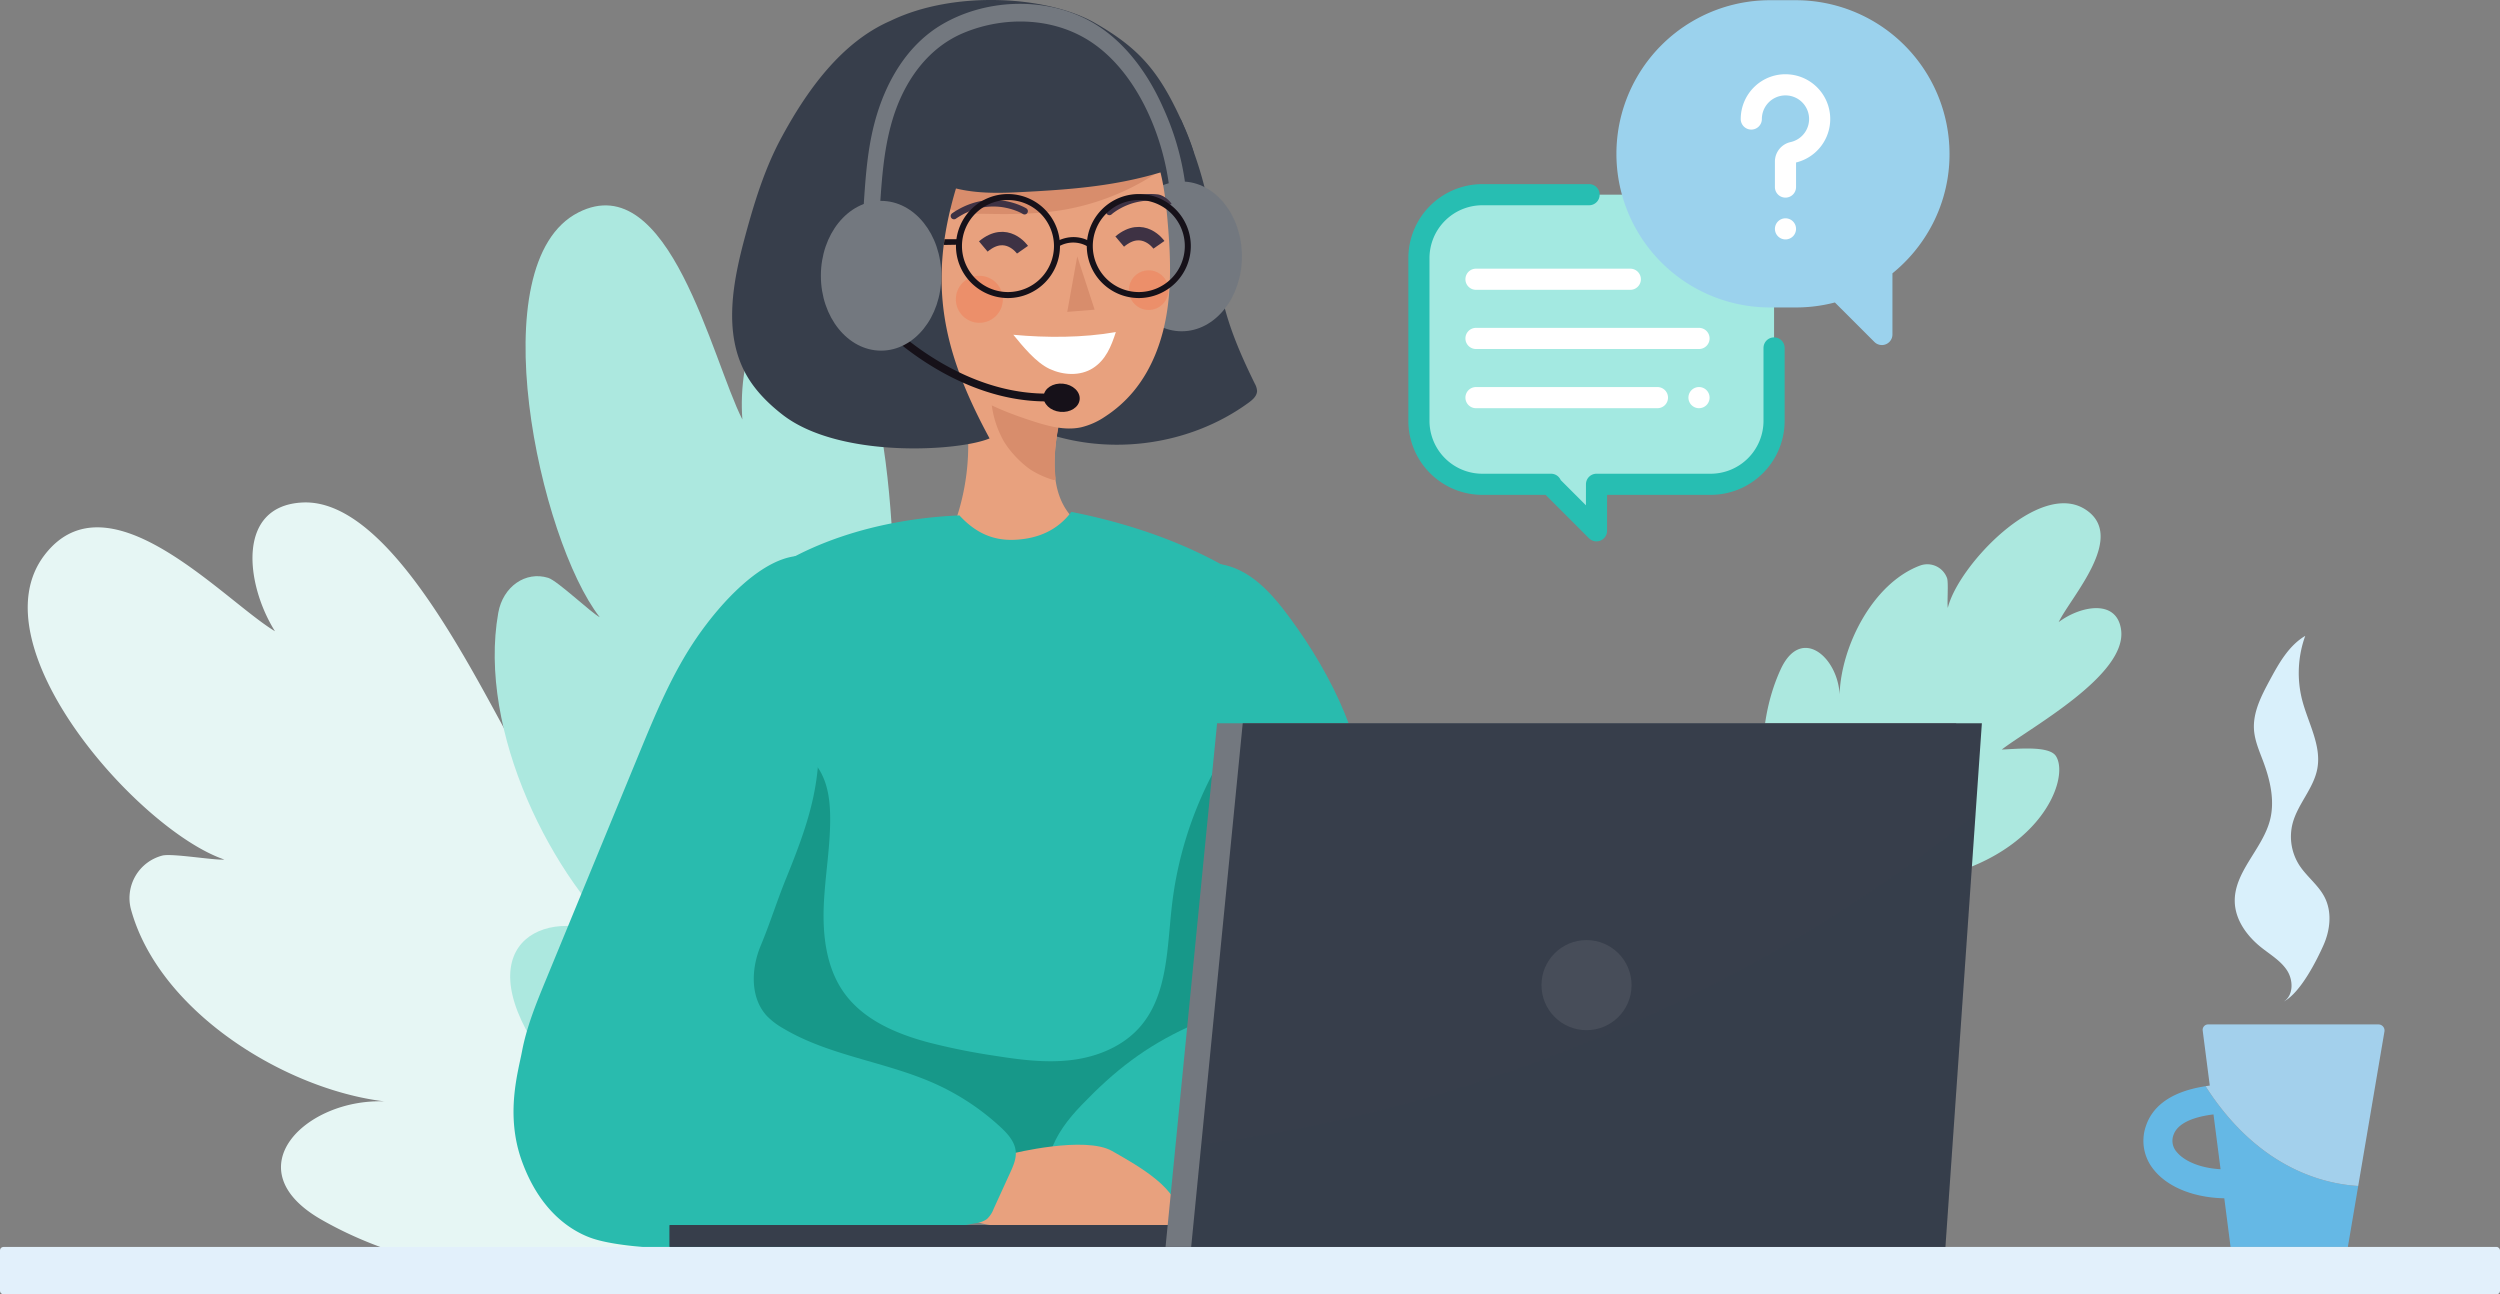
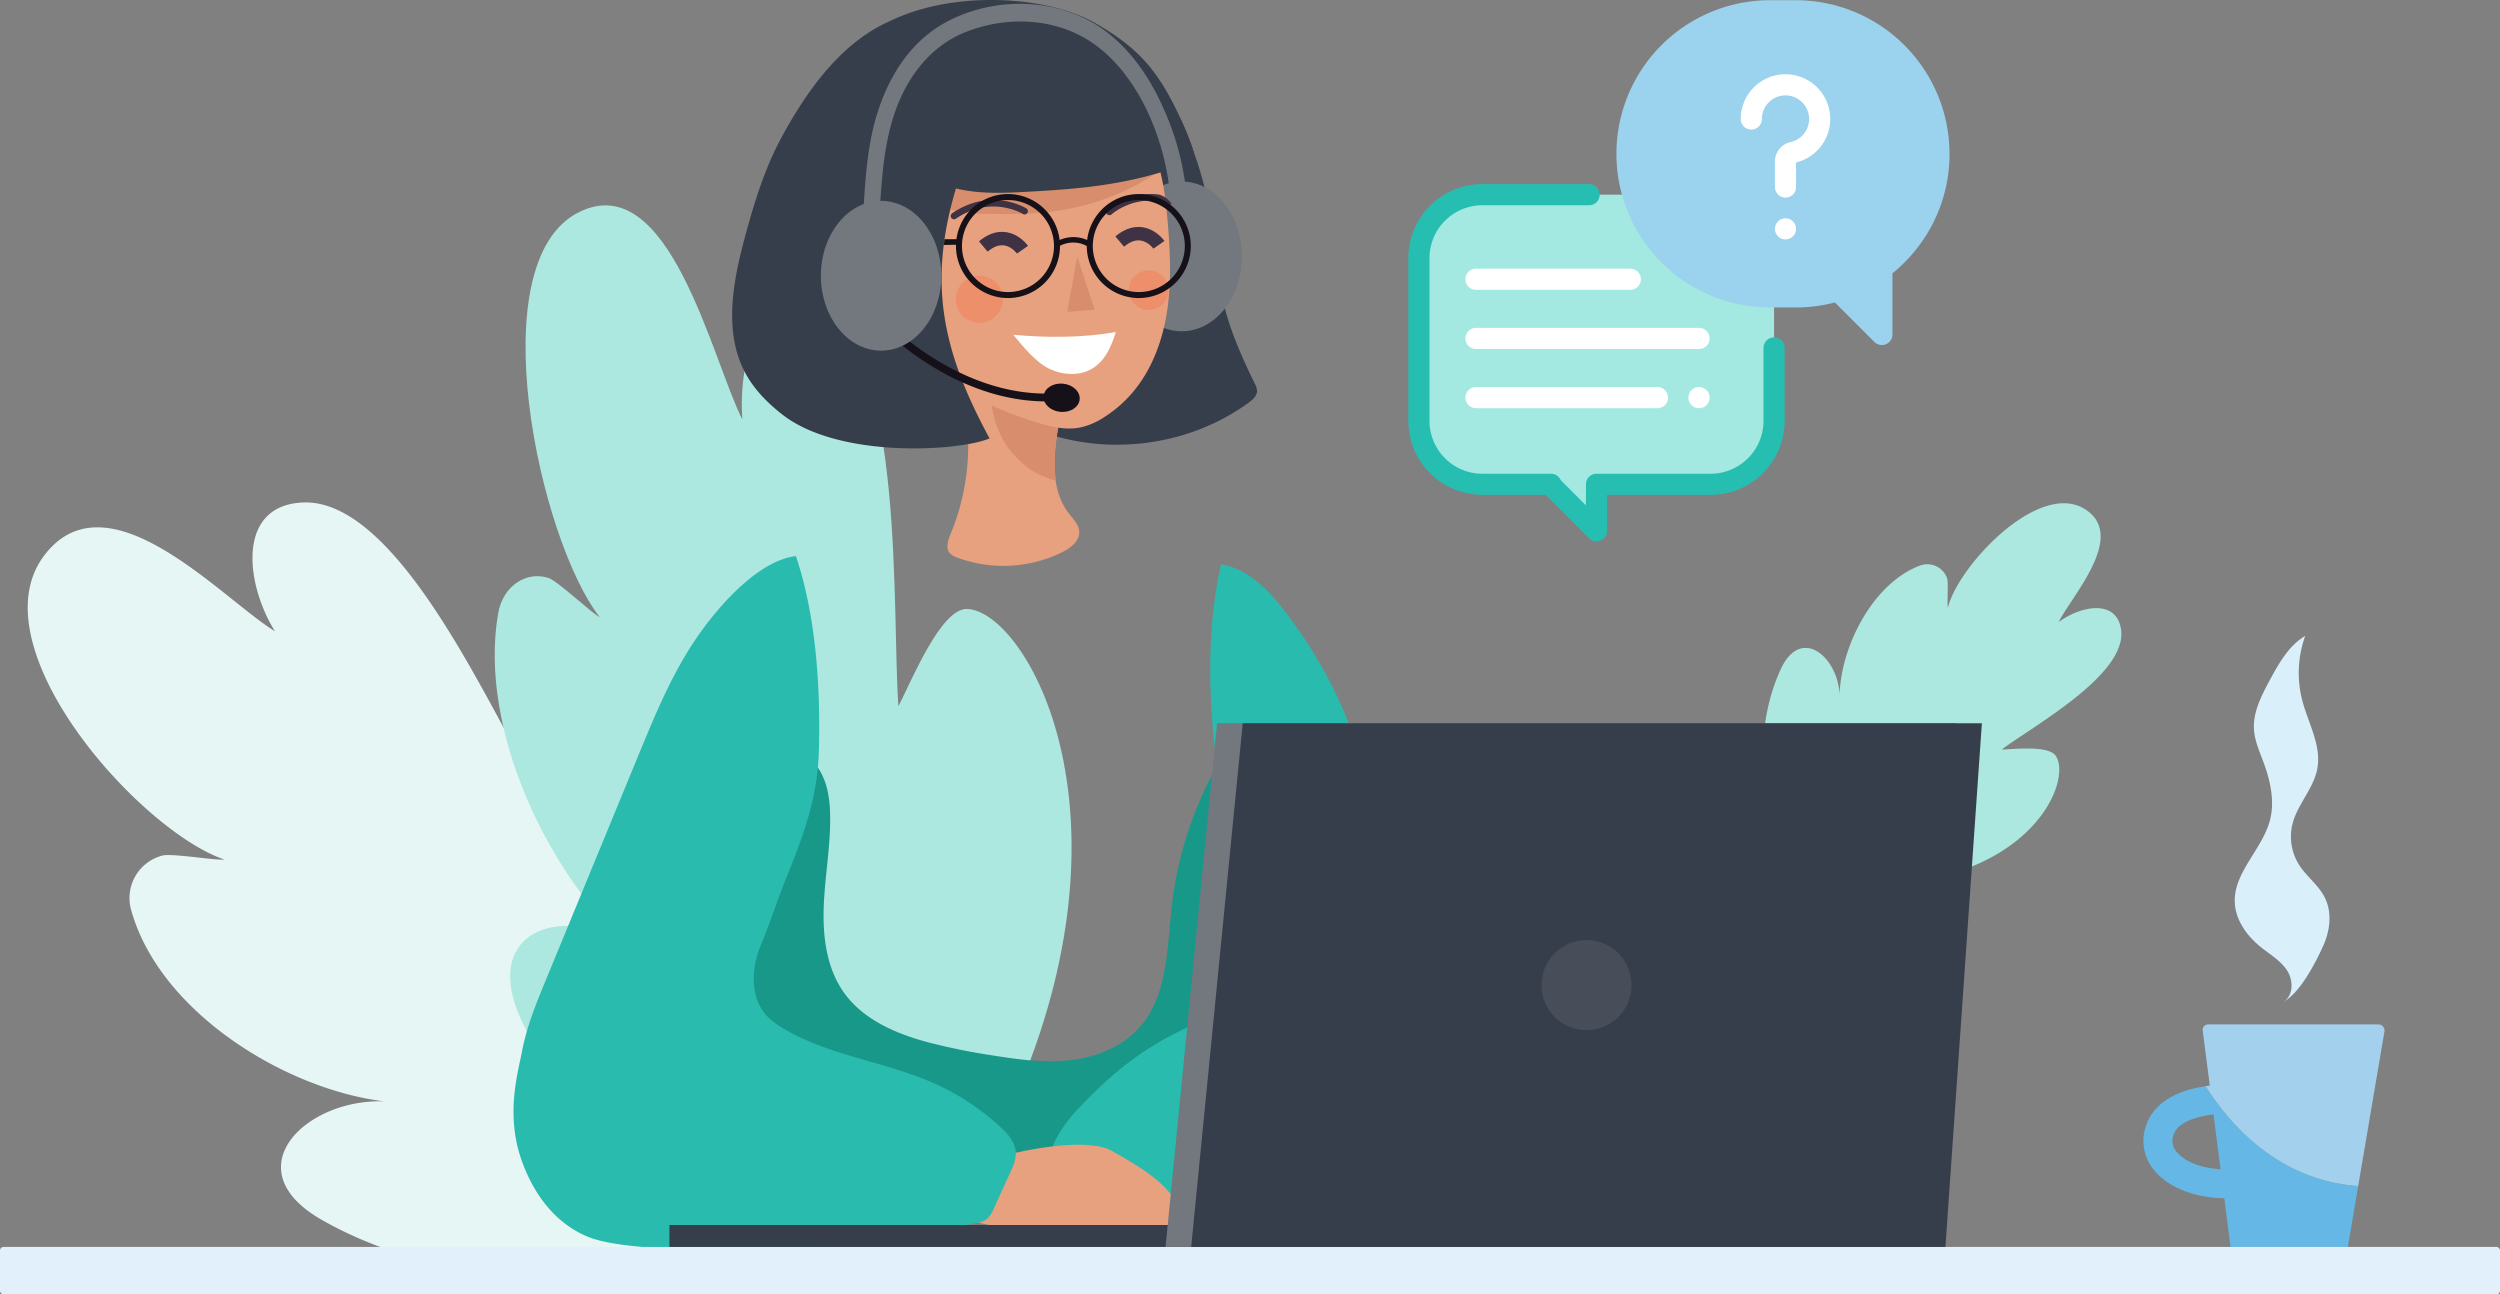
<svg xmlns="http://www.w3.org/2000/svg" width="931" height="482" viewBox="0 0 931 482">
  <rect x="0" y="0" width="931" height="482" fill="#808080" stroke="none" />
  <g id="Group_35686" data-name="Group 35686" transform="translate(-547.495 -9001.482)">
    <g id="Group_35685" data-name="Group 35685" transform="translate(547.495 9001.482)">
      <g id="Group_35651" data-name="Group 35651" transform="translate(10.325 56.812)">
        <path id="Path_37662" data-name="Path 37662" d="M-180.5,334.942c-52.371,6.678-114.2,12.107-163.776-16.252-32.853-18.785-5.89-45.176,23.488-44.039-37.068-4.452-84.121-33.488-94.456-71.686a16.358,16.358,0,0,1,11.674-19.839c3.559-.956,19.615,1.842,23.16,1.465-31.7-10.739-93.018-79.564-66.927-113.457,23.837-30.969,66.7,16.985,85.768,28.436-10.809-17.159-14.64-46.691,10.209-47.94,35.588-1.779,69.4,76.794,84.7,101,.649-10.1-.161-36.831,8.813-41.562,19.288-10.181,83.989,22.267,88.078,123.331C-169.053,252.168-163.617,307.525-180.5,334.942Z" transform="translate(453.644 78.693)" fill="#e6f6f4" />
        <path id="Path_37663" data-name="Path 37663" d="M122.692,393.207c-41.246-14.153-97.3-33-119.255-93.051C-11.1,260.372,24.612,254.468,46.543,275.6,20.6,246.142.979,187.2,14.766,144.909c3.109-9.526,12.333-14.083,20.257-10.315,3.278,1.553,14.015,15.11,16.951,17.184C33.736,120.2,25.791,14.808,65.114,1.382c35.92-12.255,41.564,61.278,49.7,84.872,1.455-23.221,15.311-53.072,35.106-37.24,28.354,22.686,9.623,118.274,7.6,151.053,6.245-8.865,20.827-34.067,30.411-32.3,20.61,3.8,51.842,77.96-2.51,173.962C175.869,358.595,151.264,379.478,122.692,393.207Z" transform="translate(140.435 29.978) rotate(-8)" fill="#ace8df" />
        <path id="Path_37664" data-name="Path 37664" d="M-368.306,181.585c-5.425-24.634-10.653-53.825.713-78.634,7.534-16.436,21.248-4.741,21.969,9.294.529-17.833,12.329-41.47,30.062-48.025a7.817,7.817,0,0,1,9.945,4.7c.6,1.655-.038,9.415.292,11.087,3.753-15.548,33.882-47.675,51.127-36.713,15.757,10.019-5.224,32.472-9.857,42.037,7.7-5.883,21.59-8.969,23.25,2.8,2.372,16.862-33.569,36.321-44.435,44.635,4.833-.121,17.521-1.651,20.156,2.414,5.671,8.744-7,40.924-54.917,47.2C-328.425,183.49-354.539,188.452-368.306,181.585Z" transform="translate(1020.37 89.547)" fill="#ace8df" />
      </g>
      <path id="Path_37665" data-name="Path 37665" d="M-325.75,88.517l1.419,11.006c-4.278-.231-7.4-1.745-8.806-3.476a3.315,3.315,0,0,1-.632-3.422C-332.873,90.058-329.247,88.945-325.75,88.517Z" transform="translate(1127.982 349.242)" fill="none" />
      <g id="Group_35653" data-name="Group 35653" transform="translate(798.208 236.795)">
        <g id="Group_35652" data-name="Group 35652" transform="translate(0 144.698)">
          <path id="Path_37666" data-name="Path 37666" d="M-337.593,114.893c5.248,6.471,15.046,10.259,26.114,10.463l2.335,18.129h43.679l3.857-22.712c-13.261-.794-37.473-6.844-56.851-37.154-8.861,1.344-18.767,5-22.114,14.544A16.9,16.9,0,0,0-337.593,114.893Zm7.211-13.159c1.67-4.76,8.392-6.824,14.877-7.611l2.635,20.41c-7.937-.428-13.729-3.225-16.336-6.437A6.212,6.212,0,0,1-330.383,101.734Z" transform="translate(341.6 -60.608)" fill="#65b8e5" />
          <path id="Path_37667" data-name="Path 37667" d="M-337.268,103.241c.523-.075,1.059-.177,1.575-.244l-2.641-20.485a2.023,2.023,0,0,1,2-2.281h63.457a2.262,2.262,0,0,1,2.227,2.634l-9.77,57.53C-293.678,139.6-317.891,133.55-337.268,103.241Z" transform="translate(360.409 -80.23)" fill="#a3d0ec" />
        </g>
        <path id="Path_37668" data-name="Path 37668" d="M-318.341,195.109c6.308-3.354,12.323-15.44,14.809-21.028s3.211-12.283.455-17.742c-2.322-4.617-6.783-7.795-9.56-12.154a19.725,19.725,0,0,1-2.424-15.352c1.888-7.272,7.856-13.07,9.221-20.458,1.6-8.664-3.429-16.995-5.636-25.53a40.759,40.759,0,0,1,1.134-23.927c-6.158,3.66-9.838,10.259-13.233,16.56-3.1,5.758-6.294,11.909-5.846,18.428.285,4.1,2,7.937,3.436,11.787,2.6,6.966,4.379,14.612,2.526,21.816-2.811,10.891-13.539,19.405-13.118,30.642.251,6.661,4.57,12.568,9.771,16.73,3.388,2.716,7.306,4.977,9.682,8.609s2.458,9.309-1.215,11.617" transform="translate(370.603 -58.919)" fill="#d9f0fb" />
      </g>
      <g id="Group_35665" data-name="Group 35665" transform="translate(272.647 0)">
        <path id="Path_37669" data-name="Path 37669" d="M-340.168,30.464c5.052,11.719,8.922,23.045,10.8,34.689s2.526,23.506,5.418,34.94c2.56,10.1,6.831,19.69,11.42,29.047a6.229,6.229,0,0,1,.842,2.7c-.007,1.854-1.6,3.266-3.1,4.359-22.753,16.635-54.312,20.4-80.337,9.567" transform="translate(507.168 13.727)" fill="#373e4b" />
        <ellipse id="Ellipse_217" data-name="Ellipse 217" cx="22.428" cy="27.886" rx="22.428" ry="27.886" transform="translate(144.993 67.596)" fill="#73787f" />
        <path id="Path_37670" data-name="Path 37670" d="M-358.108,68.18c-2.118,11.923-3.87,25.448,3.53,35.029,1.623,2.1,3.735,4.149,3.85,6.8.149,3.476-3.171,6.029-6.281,7.584a49.579,49.579,0,0,1-39.17,2.03A6.438,6.438,0,0,1-399,117.908c-1.582-1.962-.564-4.841.407-7.163a86.311,86.311,0,0,0-.686-67.45" transform="translate(479.99 88.016)" fill="#e8a17e" />
        <path id="Path_37671" data-name="Path 37671" d="M-370.872,54.161c-2.071,8.372-3.429,16.431-2.513,25a1.074,1.074,0,0,1-.149.842c-.272.292-.747.177-1.12.041a34.629,34.629,0,0,1-7.937-3.646c-4.067-2.77-8.854-7.869-10.945-12.323a36.52,36.52,0,0,1-3.789-18.957" transform="translate(493.813 98.565)" fill="#d88d6c" />
        <path id="Path_37672" data-name="Path 37672" d="M-308.433,30.7c8.494,9.485,10.477,22.99,11.59,35.68.991,11.176,1.589,22.474.007,33.582s-5.486,22.1-12.67,30.724a47.027,47.027,0,0,1-10.579,9.37,27.044,27.044,0,0,1-8.881,3.958c-6.057,1.3-12.317-.441-18.21-2.349-13.424-4.352-27.248-10.239-35.538-21.659-10.8-14.89-17.939-54.067-20.743-72.244" transform="translate(458.933 15.111)" fill="#e8a17e" />
        <path id="Path_37673" data-name="Path 37673" d="M-303.137,33.348a91.142,91.142,0,0,1-44.514,20.865c-9.492,1.562-19.168,1.6-28.789,1.4a49.418,49.418,0,0,1-10.735-1.046c-4.855-1.188-9.472-3.931-12.126-8.168s-3-10.029-.19-14.157" transform="translate(470.558 24.016)" fill="#d88d6c" />
        <path id="Path_37674" data-name="Path 37674" d="M-352.578,31.679c23.941-11.57,58.6-9.173,76.019.794s24.634,18.889,33.725,39.666c.543,1.243,3.687,8.881,3.212,10.151a3.663,3.663,0,0,1-2.336,2.438c-21.517,8.209-40.433,9.689-63.43,10.83-7.659.38-15.433.394-22.882-1.419-10.551,35.334-5.051,60.66,12.514,93.081-11.434,4.821-55.894,7.591-77.051-8.793-5.452-4.23-10.436-9.227-13.756-15.284-8.412-15.352-4.8-34.289-.224-51.188,3.4-12.575,7.258-25.143,13.437-36.617,9.5-17.62,22.4-35.721,40.773-43.658" transform="translate(411.626 -23.956)" fill="#373e4b" />
        <path id="Path_37675" data-name="Path 37675" d="M-358.025,42.168c-1.745,5.4-3.755,10.368-8.528,13.43-4.732,3.028-11.061,2.675-16.153.292s-9.933-8.365-13.5-12.711c12.357,1.154,25.958,1.141,38.179-1.012" transform="translate(500.921 81.491)" fill="#fff" />
        <g id="Group_35654" data-name="Group 35654" transform="translate(120.666 88.301)">
          <path id="Path_37676" data-name="Path 37676" d="M-392.9,40.454a10.618,10.618,0,0,1,10.592-.1l1.148-1.691c-.224-.149-5.656-3.755-12.7-.02Z" transform="translate(393.855 -36.96)" fill="#161119" />
        </g>
        <g id="Group_35655" data-name="Group 35655" transform="translate(78.811 89.088)">
          <path id="Path_37677" data-name="Path 37677" d="M-400.02,39.213l5.346-.093V37.076h-5.065Z" transform="translate(400.02 -37.076)" fill="#161119" />
        </g>
        <path id="Path_37678" data-name="Path 37678" d="M-389.527,38.018l6.475,19.838-10.195.827" transform="translate(518.046 57.464)" fill="#d88d6c" />
        <g id="Group_35656" data-name="Group 35656" transform="translate(81.401 74.458)">
          <path id="Path_37679" data-name="Path 37679" d="M-372.744,40.166a12.8,12.8,0,0,0-1.283-.672c-.265-.122-.53-.244-.795-.353l.292.122q-1-.418-2.037-.754a24.23,24.23,0,0,0-2.594-.672c-.564-.115-1.127-.21-1.7-.292l.326.048a24.548,24.548,0,0,0-4.943-.163c-.509.041-1.018.088-1.521.156l.326-.041a24.184,24.184,0,0,0-4.9,1.188c-.489.17-.971.36-1.446.564l.292-.129a28.813,28.813,0,0,0-5.072,2.8,1.239,1.239,0,0,1-.944.122,1.244,1.244,0,0,1-.733-.564,1.238,1.238,0,0,1-.122-.944,1.377,1.377,0,0,1,.564-.733,28.731,28.731,0,0,1,8.188-3.925,25.423,25.423,0,0,1,7.353-1,26.411,26.411,0,0,1,6.057.794,25.333,25.333,0,0,1,4.244,1.48,15.222,15.222,0,0,1,1.663.835l.021.014a1.322,1.322,0,0,1,.563.733,1.236,1.236,0,0,1-.129.944,1.187,1.187,0,0,1-.726.564,1.256,1.256,0,0,1-.951-.122Z" transform="translate(399.638 -34.922)" fill="#3e3244" />
        </g>
        <g id="Group_35657" data-name="Group 35657" transform="translate(139.266 72.258)">
          <path id="Path_37680" data-name="Path 37680" d="M-389.088,42.191a11.208,11.208,0,0,1,1.141-.9c.238-.17.475-.339.72-.5l-.265.177c.6-.4,1.222-.767,1.86-1.107a23.309,23.309,0,0,1,2.431-1.141c.53-.217,1.073-.414,1.616-.591l-.312.1a24.523,24.523,0,0,1,4.828-1.059q.764-.081,1.528-.122l-.326.014a24.978,24.978,0,0,1,5.031.278c.509.081,1.018.177,1.521.292l-.306-.068c1.888.414-.625,1.691,2.838.788.319-.081-2.261-3.341-5.282-3.639a25.391,25.391,0,0,0-7.415.353,26.536,26.536,0,0,0-5.812,1.881,26.125,26.125,0,0,0-3.9,2.234,13.982,13.982,0,0,0-1.48,1.127l-.014.014a1.305,1.305,0,0,0-.421.828,1.252,1.252,0,0,0,.292.9,1.215,1.215,0,0,0,.822.421,1.259,1.259,0,0,0,.91-.292Z" transform="translate(391.116 -34.598)" fill="#3e3244" />
        </g>
        <path id="Path_37681" data-name="Path 37681" d="M-383.247,41.2s-5.928-8.5-14.6-1.209" transform="translate(491.379 51.8)" fill="none" stroke="#3e3244" stroke-miterlimit="10" stroke-width="5" />
        <path id="Path_37682" data-name="Path 37682" d="M-375.765,40.933s-5.928-8.5-14.605-1.209" transform="translate(534.699 50.237)" fill="none" stroke="#3e3244" stroke-miterlimit="10" stroke-width="5" />
        <circle id="Ellipse_218" data-name="Ellipse 218" cx="8.763" cy="8.763" r="8.763" transform="translate(83.302 102.695)" fill="#f27b53" opacity="0.45" />
        <circle id="Ellipse_219" data-name="Ellipse 219" cx="7.386" cy="7.386" r="7.386" transform="translate(147.734 100.664)" fill="#f27b53" opacity="0.45" />
        <g id="Group_35658" data-name="Group 35658" transform="translate(132.073 72.26)">
          <path id="Path_37683" data-name="Path 37683" d="M-392.175,53.963A19.389,19.389,0,0,1-372.8,34.6a19.383,19.383,0,0,1,19.364,19.365A19.389,19.389,0,0,1-372.8,73.334,19.4,19.4,0,0,1-392.175,53.963Zm2.234,0A17.163,17.163,0,0,0-372.8,71.1a17.157,17.157,0,0,0,17.131-17.137A17.152,17.152,0,0,0-372.8,36.832,17.157,17.157,0,0,0-389.941,53.963Z" transform="translate(392.175 -34.598)" fill="#161119" />
        </g>
        <g id="Group_35659" data-name="Group 35659" transform="translate(83.356 72.26)">
          <path id="Path_37684" data-name="Path 37684" d="M-399.35,53.963A19.383,19.383,0,0,1-379.985,34.6a19.389,19.389,0,0,1,19.371,19.365,19.394,19.394,0,0,1-19.371,19.371A19.389,19.389,0,0,1-399.35,53.963Zm2.234,0A17.158,17.158,0,0,0-379.985,71.1a17.163,17.163,0,0,0,17.137-17.137,17.157,17.157,0,0,0-17.137-17.131A17.152,17.152,0,0,0-397.116,53.963Z" transform="translate(399.35 -34.598)" fill="#161119" />
        </g>
        <g id="Group_35662" data-name="Group 35662" transform="translate(55.009 119.28)">
          <g id="Group_35660" data-name="Group 35660" transform="translate(60.483 22.953)">
            <ellipse id="Ellipse_220" data-name="Ellipse 220" cx="5.27" cy="6.741" rx="5.27" ry="6.741" transform="translate(0 10.492) rotate(-84.487)" fill="#161119" />
          </g>
          <g id="Group_35661" data-name="Group 35661">
            <path id="Path_37685" data-name="Path 37685" d="M-348.025,71.412a67.514,67.514,0,0,0,9.119.265l-.115-2.906c-35.11,1.4-62.113-26.962-62.378-27.248l-2.125,1.989C-403.267,43.784-379.9,68.336-348.025,71.412Z" transform="translate(403.525 -41.523)" fill="#161119" />
          </g>
        </g>
        <g id="Group_35664" data-name="Group 35664" transform="translate(33.046 1.43)">
          <g id="Group_35663" data-name="Group 35663" transform="translate(15.598)">
            <path id="Path_37686" data-name="Path 37686" d="M-290.432,91.595c-2.614-19.677-12.2-41.357-27.906-52.478-14.068-9.961-32.89-10.6-48.391-4.2-13.362,5.507-22.2,17.789-26.562,32.1C-397,79.21-397.5,91.737-398.362,104.4c-.285,4.182-6.376,4.21-6.09,0,.821-12.052,1.276-24.063,4.345-35.789,4-15.257,12.181-29.264,25.435-36.93,15.779-9.126,36.685-10.1,52.981-2.057,13.254,6.539,22.943,19.283,29.094,33.216a100.718,100.718,0,0,1,8.032,27.01c.55,4.121-5.316,5.9-5.866,1.745Z" transform="translate(404.462 -24.166)" fill="#73787f" />
          </g>
          <ellipse id="Ellipse_221" data-name="Ellipse 221" cx="22.428" cy="27.886" rx="22.428" ry="27.886" transform="translate(0 73.378)" fill="#73787f" />
        </g>
      </g>
      <g id="Group_35682" data-name="Group 35682" transform="translate(191.233 190.624)">
-         <path id="Path_37700" data-name="Path 37700" d="M-320.773,53.429c-29.373,1.243-61.156,10.11-82.659,30.16-1.813,1.691-3.612,3.558-4.4,5.914-1.161,3.442.027,7.184,1.127,10.646a217.244,217.244,0,0,1,1.942,124.138c-3,10.572-6.824,21.021-7.856,31.96s1.141,22.787,8.7,30.758a41.168,41.168,0,0,0,11.549,8.114c23.513,11.882,51.12,11.441,77.445,10.348,16.234-.672,32.625-1.521,48.248-5.961s30.629-12.833,40.121-26.012c9.8-13.6,12.86-30.873,14.109-47.583,2.825-37.955-2.322-76.019-3.035-114.069-.211-11.074.02-22.474,4.339-32.673-20.057-13.865-44.025-22.291-67.939-27.051-5.133,6.837-12.344,9.954-20.885,10.388s-15.005-2.8-20.811-9.078" transform="translate(486.826 -52.119)" fill="#29bbae" />
        <path id="Path_37701" data-name="Path 37701" d="M-407.029,179.478c.951-10.945-6.817-23.6-4.047-34.173,7.034-26.867,20.295-53,17.443-80.751,6.03,3.021,11.5,7.021,14.605,12.975,2.553,4.9,3.212,10.6,3.273,16.153.122,11.088-1.942,22.087-2.383,33.168s.951,22.759,7.19,31.831c7.2,10.477,19.623,15.759,31.736,19a240.841,240.841,0,0,0,24.79,4.99c9.567,1.514,19.3,2.777,28.911,1.541s19.2-5.235,25.516-12.738c10.008-11.9,9.71-29.183,11.509-44.772a140.061,140.061,0,0,1,15.134-49.036c2.4-4.549,5.215-9.139,9.546-11.807l.034-.02c1.487,27.791,17.572,56.973,15.664,84.7-1.148,16.716-18.047,32.584-27.091,46.177-8.766,13.186-22.624,21.578-37.052,26.019s-29.57,5.282-44.555,5.961c-24.307,1.093-49.8,1.534-71.517-10.348a38.32,38.32,0,0,1-10.667-8.114C-405.97,202.258-407.98,190.417-407.029,179.478Z" transform="translate(493.675 19.877)" fill="#179889" />
        <path id="Path_37702" data-name="Path 37702" d="M-329.761,54.992c-9.071,40.331-1.256,87.921,8.82,128.015,2.994,11.909,2.363,24.966-1.908,31.023-4.42,6.274-12.045,10.015-19.011,13.227-16.194,7.462-27.445,16.268-39.809,29.121-4.95,5.147-9.492,10.952-11.631,17.769s-1.521,14.829,3.035,20.329c4.359,5.262,11.556,7.442,18.387,7.435s76.958,2.784,86.457,0c13.519-3.958,25.914-15.61,33.03-27.764s6.05-36.638,4.624-50.652c-.76-7.509-2.669-14.856-4.624-22.148-8.114-30.2-19.3-56.641-29.543-86.183-4.2-12.093-11.9-25.74-19.289-36.19s-15.922-21.829-28.538-23.982" transform="translate(593.221 -35.485)" fill="#29bbae" />
        <path id="Path_37703" data-name="Path 37703" d="M-382.6,90.1s27-6.7,37.1-.917,25.441,14.231,24.987,24.98l.007,4.407s-72.379,2.112-78.259-4.407" transform="translate(568.43 148.836)" fill="#e8a17e" />
        <path id="Path_37704" data-name="Path 37704" d="M-320.1,54.545c-13.247,1.534-27.729,16.968-36.9,30.316S-372.4,113.3-378.568,128.269L-413.2,212.333c-3.578,8.691-7.177,17.45-8.915,26.684-1.446,7.659-6.3,23.619,0,40.935s16.777,25.116,25.217,28.328c17.816,6.769,74.41,4.209,81.92,3.93,20.729-.754,41.363-5.451,61.766-9.233a9.431,9.431,0,0,0,4.169-1.5,9.654,9.654,0,0,0,2.553-3.809l6.152-13.457c1.148-2.505,2.322-5.147,2.1-7.89-.292-3.687-3-6.674-5.717-9.187A90.793,90.793,0,0,0-268.369,251c-18.38-8.25-39.374-10.314-56.647-20.688a26.789,26.789,0,0,1-5.805-4.42c-6.369-6.763-5.989-17.647-2.417-26.215s6.07-16.75,9.581-25.353c7.794-19.12,11.692-31.6,12.12-47.943.611-23.269-1.134-49.776-8.562-71.836" transform="translate(425.27 -38.073)" fill="#29bbae" />
      </g>
      <rect id="Rectangle_1320" data-name="Rectangle 1320" width="931" height="17.632" rx="1.248" transform="translate(931 482) rotate(-180)" fill="#e2f0fb" />
      <g id="Group_35684" data-name="Group 35684" transform="translate(249.29 269.355)">
        <rect id="Rectangle_1321" data-name="Rectangle 1321" width="329.225" height="8.19" rx="0.206" transform="translate(329.225 195.014) rotate(-180)" fill="#373e4b" />
        <path id="Path_37705" data-name="Path 37705" d="M-387.659,258.728h280.88L-93.21,63.714H-368.464Z" transform="translate(572.415 -63.714)" fill="#73787f" />
        <g id="Group_35683" data-name="Group 35683" transform="translate(194.307)">
          <path id="Path_37706" data-name="Path 37706" d="M-386.252,258.728h280.88L-91.8,63.714H-367.057Z" transform="translate(386.252 -63.714)" fill="#373e4b" />
          <circle id="Ellipse_222" data-name="Ellipse 222" cx="16.773" cy="16.773" r="16.773" transform="translate(130.452 80.734)" fill="#73787f" opacity="0.27" />
-           <path id="Path_37707" data-name="Path 37707" d="M-94.161,68.679l-11.21,161.142H-386.252l3.748-38.091C-234.663,172.617-132.836,100.5-94.161,68.679Z" transform="translate(386.253 -34.97)" fill="#373e4b" opacity="0.07" />
        </g>
      </g>
      <g id="conversation" transform="translate(524.47 0.079)">
        <path id="Path_37930" data-name="Path 37930" d="M118.637,184H33.617A23.617,23.617,0,0,0,10,207.617v60.616a23.617,23.617,0,0,0,23.617,23.617H59.193l-.355.031,17.288,17.288.012-17.319h42.5a23.617,23.617,0,0,0,23.617-23.617V207.617A23.617,23.617,0,0,0,118.637,184Z" transform="translate(-6.064 -111.576)" fill="#a3e9e1" />
        <path id="Path_37931" data-name="Path 37931" d="M70.064,307.04a3.935,3.935,0,0,1-2.784-1.153L51.114,289.722H27.553A27.584,27.584,0,0,1,0,262.169V201.553A27.584,27.584,0,0,1,27.553,174H67.307a3.936,3.936,0,1,1,0,7.872H27.553A19.7,19.7,0,0,0,7.872,201.553v60.616a19.7,19.7,0,0,0,19.681,19.681H53.129a3.937,3.937,0,0,1,3.61,2.365l9.395,9.394.006-7.826a3.936,3.936,0,0,1,3.936-3.933h42.5a19.7,19.7,0,0,0,19.681-19.681V235.01a3.936,3.936,0,1,1,7.872,0v27.159a27.584,27.584,0,0,1-27.553,27.553H74.008L74,303.107a3.937,3.937,0,0,1-3.935,3.933Z" transform="translate(0 -105.512)" fill="#27beb2" />
        <path id="Path_37932" data-name="Path 37932" d="M269.236,10h-9.962A53.274,53.274,0,0,0,206,63.274h0a53.274,53.274,0,0,0,53.274,53.274h9.962A53.26,53.26,0,0,0,284.9,114.2l16.351,16.341V105.853a53.19,53.19,0,0,0,21.255-42.58h0A53.273,53.273,0,0,0,269.236,10Z" transform="translate(-124.916 -6.064)" fill="#9bd2ed" />
        <path id="Path_37933" data-name="Path 37933" d="M295.191,128.417a3.936,3.936,0,0,1-2.783-1.152l-14.716-14.708a57.319,57.319,0,0,1-14.52,1.861h-9.962A57.21,57.21,0,0,1,253.21,0h9.962a57.274,57.274,0,0,1,57.209,57.21,56.594,56.594,0,0,1-6.217,25.959,57.757,57.757,0,0,1-15.038,18.54v22.773a3.936,3.936,0,0,1-3.935,3.936ZM278.839,104.2a3.937,3.937,0,0,1,2.783,1.152l9.632,9.627V99.789a3.937,3.937,0,0,1,1.568-3.144,49.338,49.338,0,0,0-29.65-88.773H253.21a49.338,49.338,0,0,0,0,98.675h9.962a49.351,49.351,0,0,0,14.512-2.17A3.932,3.932,0,0,1,278.839,104.2Z" transform="translate(-118.852)" fill="#9bd2ed" />
        <g id="Group_35893" data-name="Group 35893" transform="translate(21.255 27.578)">
          <path id="Path_37934" data-name="Path 37934" d="M331.127,116a3.936,3.936,0,0,1-3.936-3.936v-9.456a7.449,7.449,0,0,1,5.868-7.3,8.794,8.794,0,1,0-10.724-8.58,3.936,3.936,0,1,1-7.872,0,16.724,16.724,0,0,1,5.3-12.184A16.536,16.536,0,0,1,332.3,70.1a16.666,16.666,0,0,1,2.764,32.82v9.142A3.935,3.935,0,0,1,331.127,116Z" transform="translate(-211.941 -70.063)" fill="#fff" />
          <path id="Path_37935" data-name="Path 37935" d="M350.736,214.2a3.931,3.931,0,1,1,2.783-1.149A3.962,3.962,0,0,1,350.736,214.2Z" transform="translate(-231.551 -152.694)" fill="#fff" />
          <path id="Path_37936" data-name="Path 37936" d="M140.988,317.872H57.936a3.936,3.936,0,1,1,0-7.872h83.052a3.936,3.936,0,0,1,0,7.872Z" transform="translate(-54 -215.558)" fill="#fff" />
          <path id="Path_37937" data-name="Path 37937" d="M268.936,373.872a3.938,3.938,0,1,1,2.782-1.153A3.966,3.966,0,0,1,268.936,373.872Z" transform="translate(-181.948 -249.516)" fill="#fff" />
          <path id="Path_37938" data-name="Path 37938" d="M125.506,373.872H57.936a3.936,3.936,0,0,1,0-7.872h67.57a3.936,3.936,0,1,1,0,7.872Z" transform="translate(-54 -249.516)" fill="#fff" />
          <path id="Path_37939" data-name="Path 37939" d="M115.4,261.872H57.936a3.936,3.936,0,0,1,0-7.872H115.4a3.936,3.936,0,0,1,0,7.872Z" transform="translate(-54 -181.6)" fill="#fff" />
        </g>
      </g>
    </g>
  </g>
</svg>